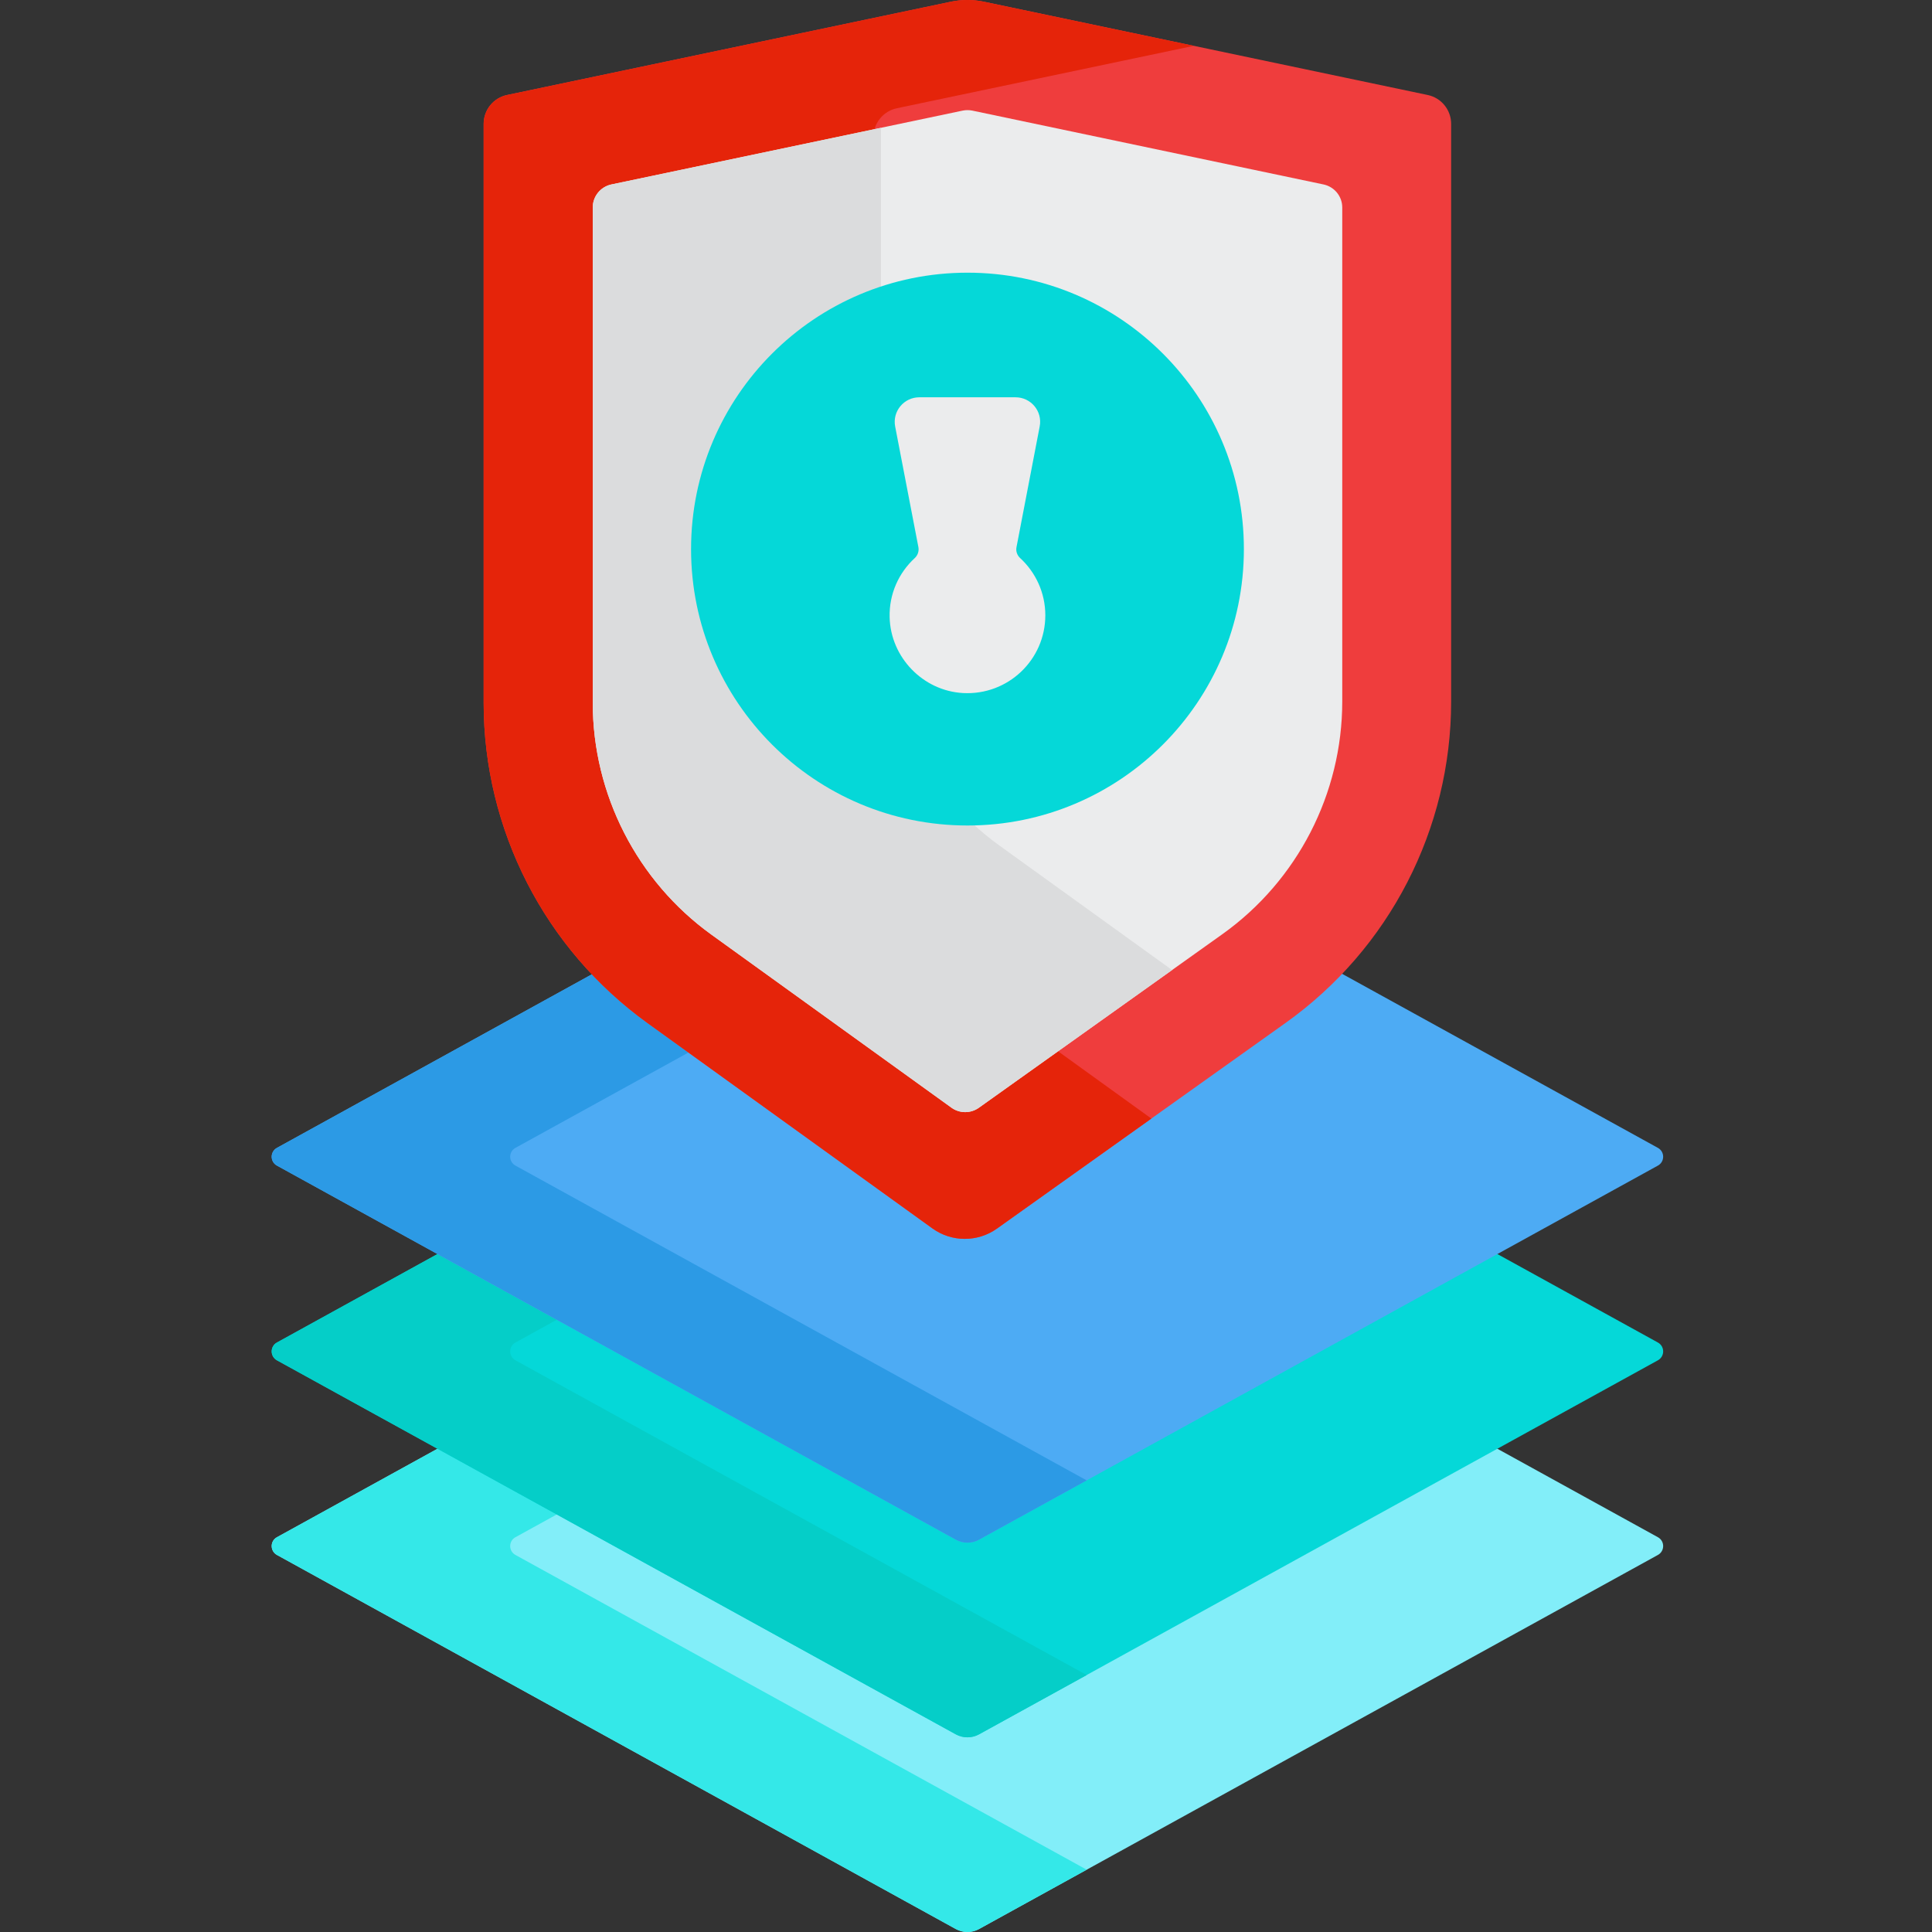
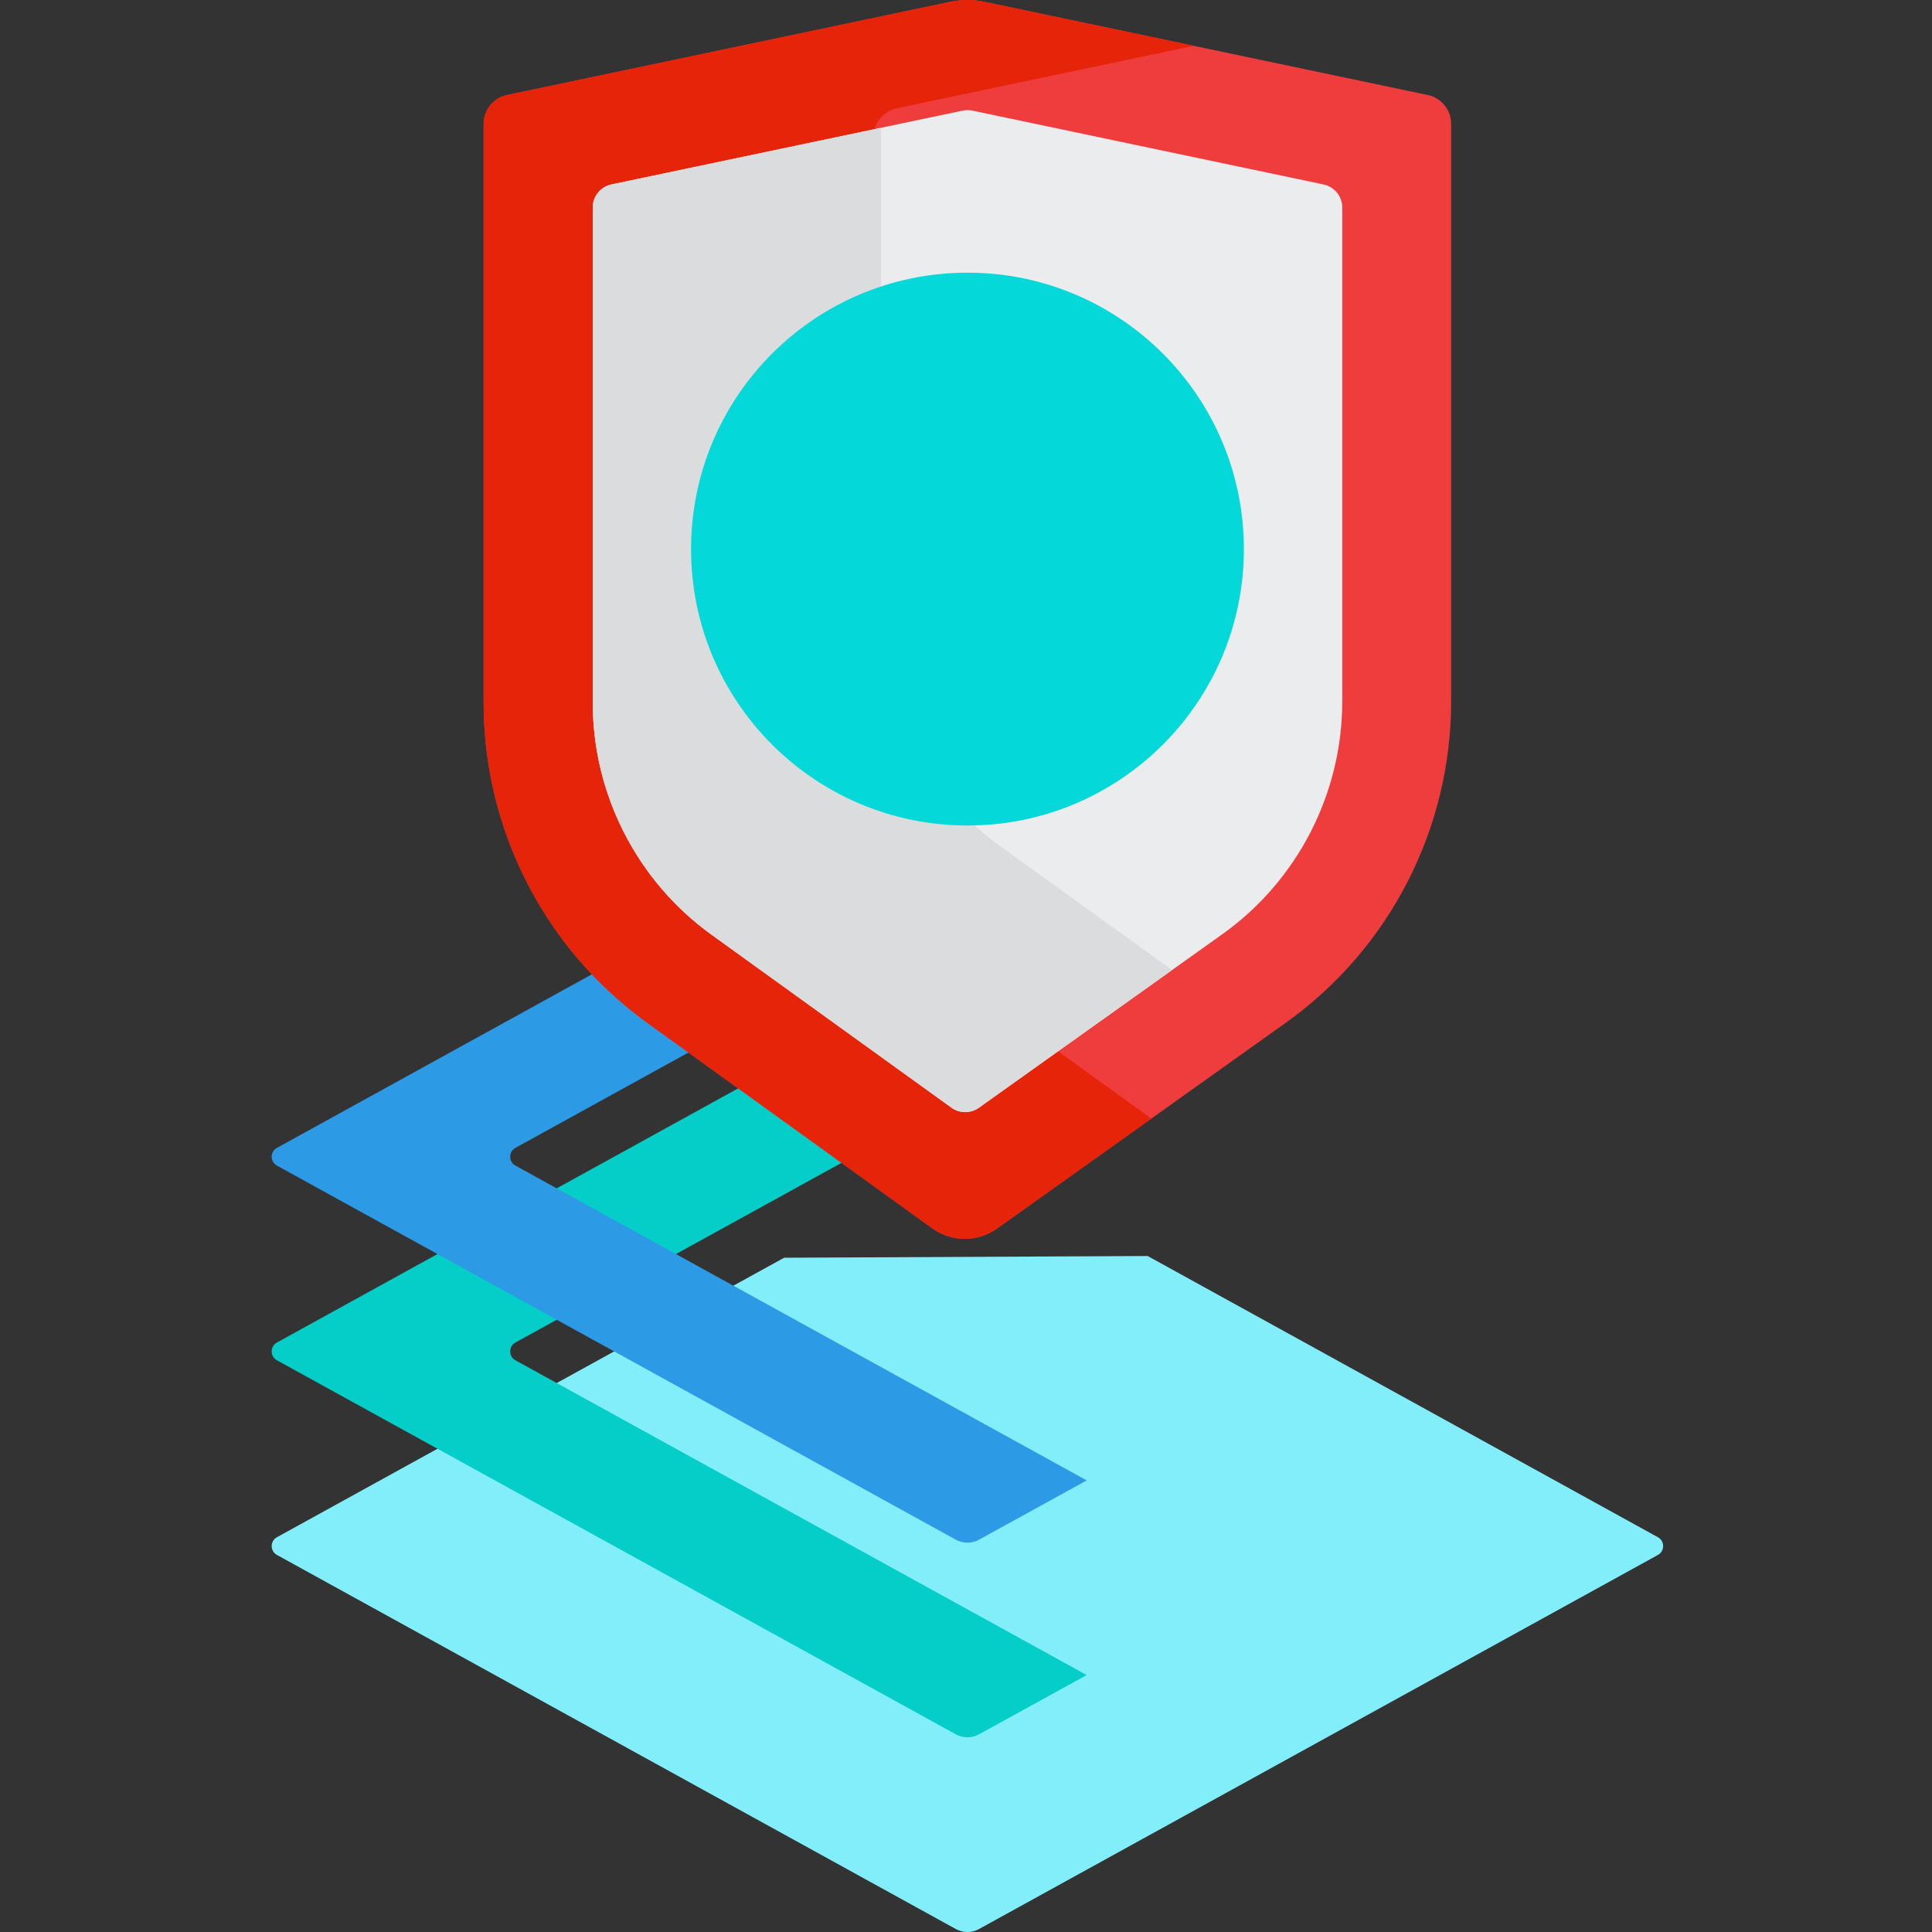
<svg xmlns="http://www.w3.org/2000/svg" width="36" height="36" viewBox="0 0 36 36" fill="none">
  <rect x="0" y="0" width="36" height="36" fill="#333333" stroke="none" />
  <path d="M30.893 28.974L18.244 35.944C18.109 36.019 17.945 36.019 17.809 35.944L5.16 28.974C5.03 28.902 5.03 28.715 5.16 28.644L14.611 23.436L21.385 23.404L30.893 28.644C31.023 28.715 31.023 28.902 30.893 28.974Z" fill="#82EEF9" />
-   <path d="M9.604 28.974C9.474 28.902 9.474 28.715 9.604 28.644L19.056 23.436L21.422 23.424L21.385 23.404L14.611 23.436L5.16 28.644C5.03 28.715 5.03 28.902 5.16 28.974L17.809 35.944C17.945 36.019 18.109 36.019 18.244 35.944L20.249 34.839L9.604 28.974Z" fill="#34E8E8" />
-   <path d="M30.893 25.347L18.244 32.316C18.109 32.391 17.945 32.391 17.809 32.316L5.16 25.347C5.03 25.275 5.03 25.088 5.16 25.016L14.611 19.808L21.385 19.776L30.893 25.016C31.023 25.088 31.023 25.275 30.893 25.347Z" fill="#05D8D8" />
  <path d="M9.604 25.347C9.474 25.275 9.474 25.088 9.604 25.016L19.056 19.808L21.422 19.797L21.385 19.776L14.611 19.808L5.16 25.016C5.03 25.088 5.03 25.275 5.16 25.347L17.809 32.316C17.945 32.391 18.109 32.391 18.244 32.316L20.249 31.212L9.604 25.347Z" fill="#05CEC8" />
-   <path d="M30.893 21.719L18.244 28.689C18.109 28.764 17.945 28.764 17.809 28.689L5.16 21.719C5.03 21.648 5.03 21.461 5.16 21.389L14.611 16.181L21.385 16.149L30.893 21.389C31.023 21.461 31.023 21.647 30.893 21.719Z" fill="#4DABF4" />
  <path d="M9.604 21.719C9.474 21.647 9.474 21.461 9.604 21.389L19.056 16.181L21.422 16.17L21.385 16.149L14.611 16.181L5.16 21.389C5.03 21.461 5.03 21.647 5.16 21.719L17.809 28.689C17.945 28.764 18.109 28.764 18.244 28.689L20.249 27.585L9.604 21.719Z" fill="#2C9AE5" />
  <path d="M27.04 2.309V13.07C27.04 15.449 25.89 17.682 23.953 19.062L18.578 22.892C18.217 23.149 17.733 23.149 17.374 22.89L12.067 19.064C10.149 17.681 9.012 15.46 9.012 13.095V2.309C9.012 2.049 9.194 1.823 9.449 1.77L17.717 0.032C17.921 -0.011 18.131 -0.011 18.335 0.032L26.603 1.77C26.858 1.823 27.04 2.049 27.04 2.309Z" fill="#EF3D3D" />
  <path d="M19.33 19.311C17.412 17.928 16.275 15.707 16.275 13.342V2.556C16.275 2.296 16.457 2.07 16.712 2.017L22.245 0.854L18.335 0.032C18.131 -0.011 17.921 -0.011 17.717 0.032L9.449 1.77C9.194 1.823 9.012 2.049 9.012 2.309V13.095C9.012 15.46 10.149 17.681 12.067 19.064L17.374 22.889C17.733 23.148 18.217 23.149 18.578 22.892L21.454 20.843L19.33 19.311Z" fill="#E5240A" />
  <path d="M24.662 3.437C24.865 3.48 25.011 3.659 25.011 3.866V13.07C25.011 14.789 24.175 16.411 22.776 17.408L18.24 20.641C18.087 20.75 17.881 20.75 17.729 20.64L13.257 17.416C11.872 16.418 11.045 14.802 11.045 13.095V3.866C11.045 3.659 11.19 3.48 11.393 3.437L17.938 2.061C17.997 2.049 18.059 2.049 18.118 2.061L24.662 3.437Z" fill="#EBECED" />
  <path d="M18.626 15.758C17.241 14.76 16.415 13.145 16.415 11.437V2.382L11.393 3.437C11.19 3.48 11.045 3.659 11.045 3.866V13.095C11.045 14.803 11.872 16.418 13.257 17.416L17.729 20.64C17.881 20.75 18.087 20.75 18.24 20.641L21.84 18.075L18.626 15.758Z" fill="#DBDCDD" />
  <path d="M23.178 10.232C23.178 13.076 20.872 15.382 18.028 15.382C15.183 15.382 12.877 13.076 12.877 10.232C12.877 7.387 15.183 5.081 18.028 5.081C20.872 5.081 23.178 7.387 23.178 10.232Z" fill="#05D8D8" />
-   <path d="M18.923 7.403C19.211 7.403 19.428 7.664 19.373 7.947L18.941 10.195C18.926 10.27 18.952 10.346 19.008 10.398C19.296 10.663 19.478 11.043 19.478 11.465C19.478 12.293 18.784 12.959 17.945 12.914C17.198 12.873 16.595 12.249 16.577 11.501C16.566 11.065 16.749 10.671 17.045 10.399C17.102 10.346 17.127 10.27 17.113 10.195L16.68 7.947C16.626 7.664 16.843 7.403 17.131 7.403H18.923Z" fill="#EBECED" />
</svg>